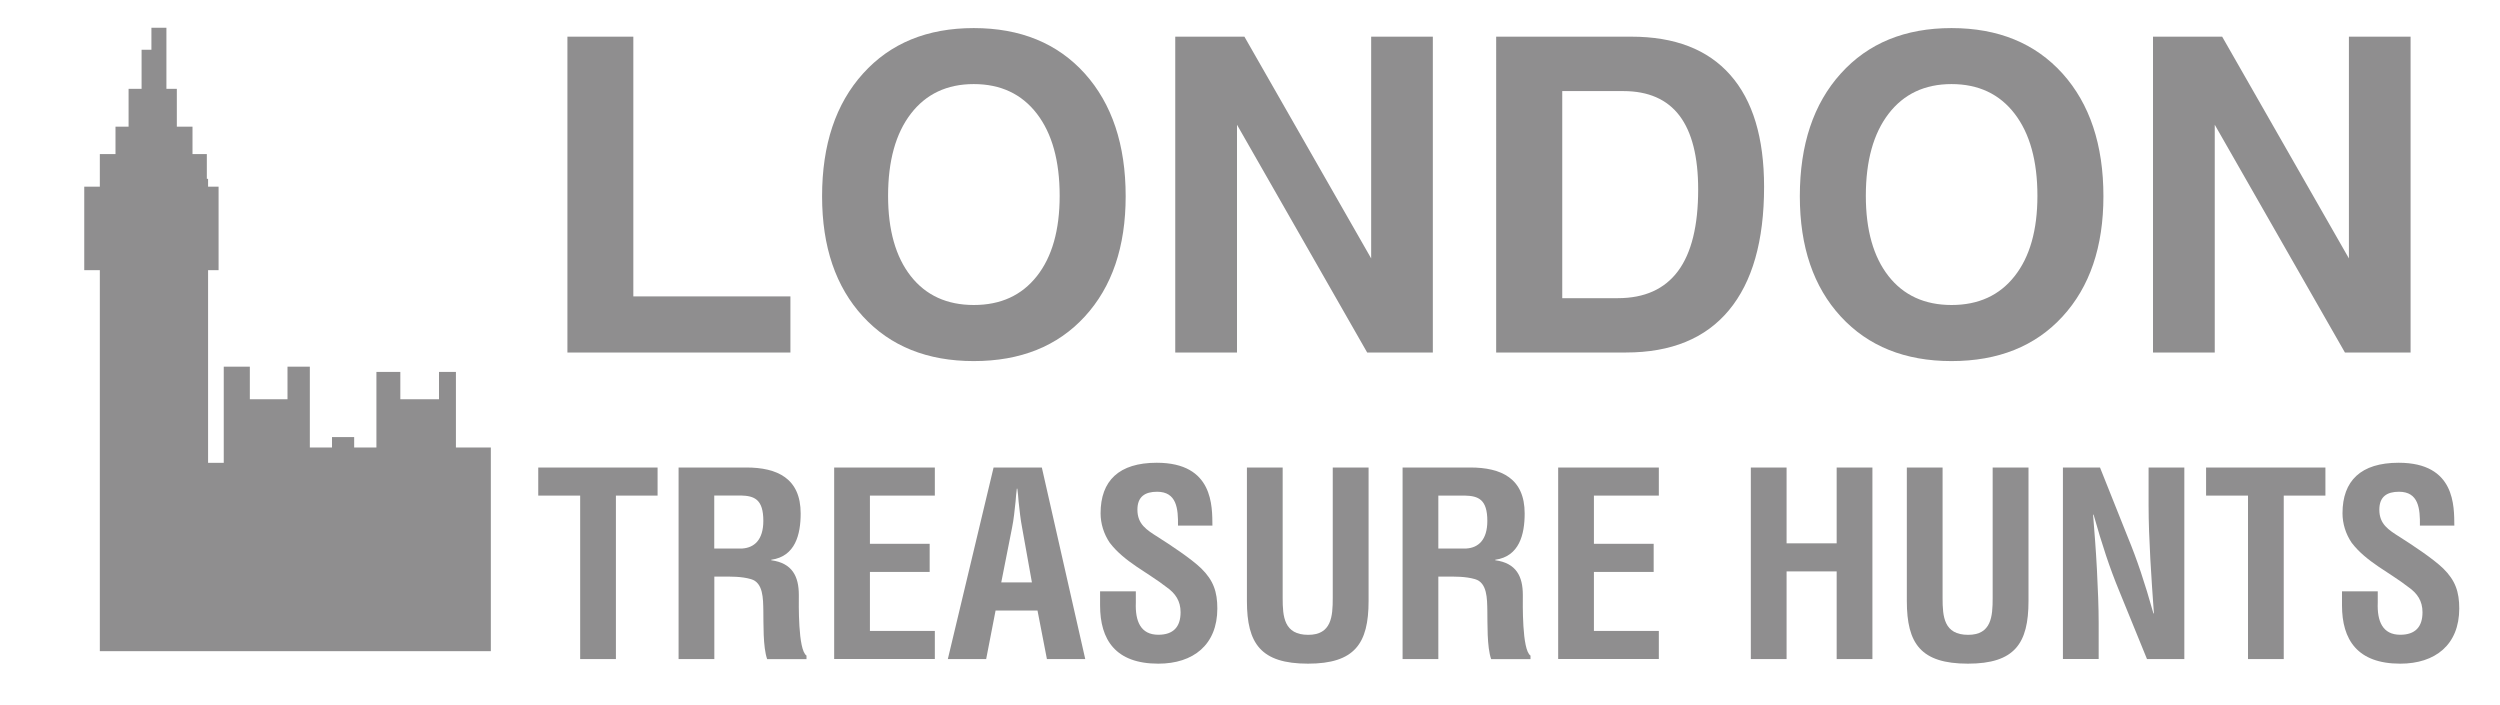
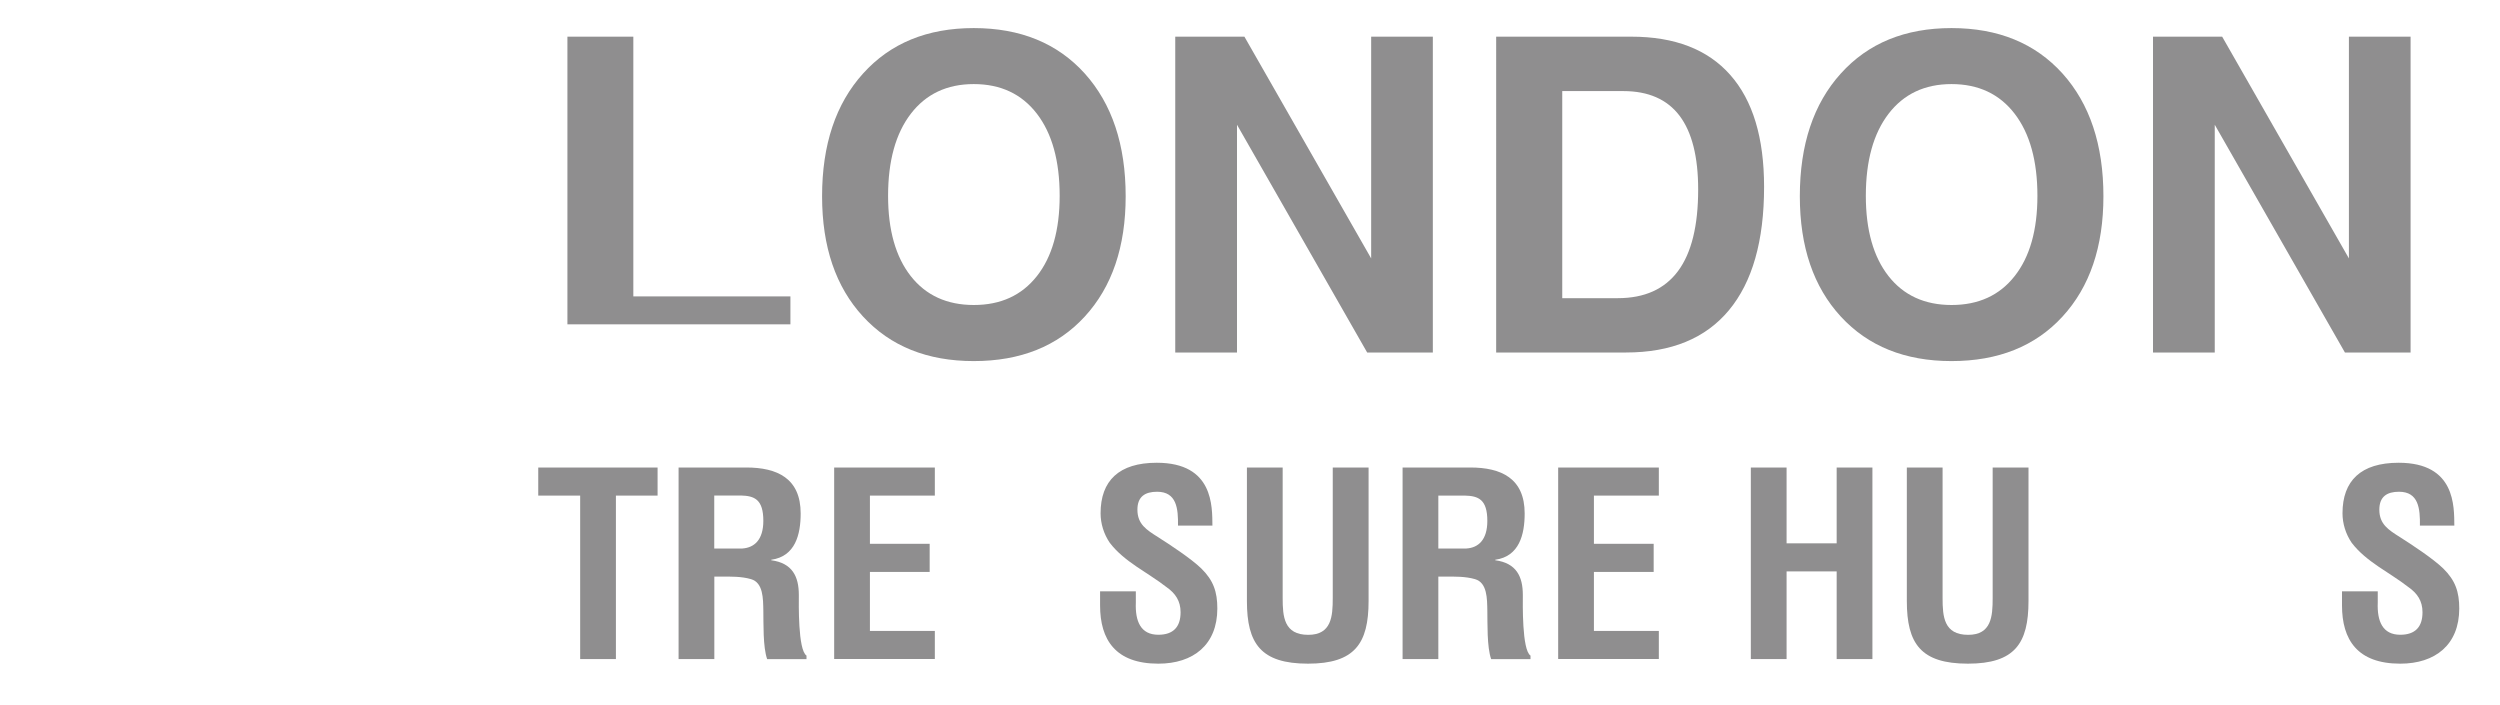
<svg xmlns="http://www.w3.org/2000/svg" version="1.1" id="Layer_1" x="0px" y="0px" viewBox="0 0 3000 846" style="enable-background:new 0 0 3000 846;" xml:space="preserve">
  <style type="text/css">
	.st0{fill:#8F8E8F;}
</style>
  <g>
-     <path class="st0" d="M680.9,423V44h39.4h39.7v311.7h188.5v33.5V423H680.9z" />
+     <path class="st0" d="M680.9,423V44h39.4h39.7v311.7h188.5v33.5H680.9z" />
    <path class="st0" d="M1035.7,379.9c-32.8-35.6-49.2-83.7-49.2-144.4c0-61.9,16.4-111,49.2-147.3c32.8-36.4,77.1-54.5,132.8-54.5   c56,0,100.4,18.2,133.2,54.5c32.7,36.4,49.1,85.5,49.1,147.3c0,60.7-16.4,108.8-49.1,144.4c-32.7,35.6-77.1,53.4-133.2,53.4   C1112.8,433.3,1068.5,415.5,1035.7,379.9z M1244.3,331.3c18.2-23.1,27.3-55.2,27.3-96.3c0-41.9-9.1-74.8-27.3-98.5   c-18.2-23.7-43.5-35.6-75.8-35.6c-32.1,0-57.3,11.9-75.5,35.6c-18.2,23.7-27.3,56.6-27.3,98.5c0,41.1,9.1,73.2,27.2,96.3   c18.1,23.1,43.4,34.7,75.7,34.7C1200.8,366,1226,354.5,1244.3,331.3z" />
    <path class="st0" d="M1484.3,423h-36.9h-37.1V44h41.5h41.5l152.1,266.1V44h36.9h37.1v379H1680h-39.4l-156.2-273.3V423z" />
    <path class="st0" d="M1795.5,44h39.4h122.7c52.1,0,91.7,15.3,118.7,45.9c27.1,30.6,40.6,75.4,40.6,134.3   c0,65-14.1,114.3-42.2,148.1c-28.1,33.8-69.3,50.7-123.6,50.7h-116.3h-39.4V44z M1874.6,357.8h66.8c32.1,0,56.2-10.9,72.3-32.6   c16.1-21.7,24.1-54.4,24.1-97.8c0-39.4-7.5-68.9-22.4-88.6c-15-19.7-37.5-29.5-67.5-29.5h-73.2V357.8z" />
    <path class="st0" d="M2209,379.9c-32.8-35.6-49.2-83.7-49.2-144.4c0-61.9,16.4-111,49.2-147.3c32.8-36.4,77.1-54.5,132.8-54.5   c56,0,100.4,18.2,133.2,54.5c32.7,36.4,49.1,85.5,49.1,147.3c0,60.7-16.4,108.8-49.1,144.4c-32.7,35.6-77.1,53.4-133.2,53.4   C2286.1,433.3,2241.8,415.5,2209,379.9z M2417.6,331.3c18.2-23.1,27.3-55.2,27.3-96.3c0-41.9-9.1-74.8-27.3-98.5   c-18.2-23.7-43.5-35.6-75.8-35.6c-32.1,0-57.3,11.9-75.5,35.6c-18.2,23.7-27.3,56.6-27.3,98.5c0,41.1,9.1,73.2,27.2,96.3   c18.1,23.1,43.4,34.7,75.7,34.7C2374.1,366,2399.4,354.5,2417.6,331.3z" />
    <path class="st0" d="M2657.6,423h-36.9h-37.1V44h41.5h41.5l152.1,266.1V44h36.9h37.1v379h-39.4h-39.4l-156.2-273.3V423z" />
    <path class="st0" d="M645.9,561h143.2v33.7h-50v196.2h-42.9V594.7h-50.3V561z" />
    <path class="st0" d="M857.2,691.9v99h-42.9V561h81.2c37.1,0,65.3,12.9,65.3,55.2c0,25.1-6.4,51.5-35.3,55.5v0.6   c25.4,3.4,33.1,19.6,33.1,41.7c0,9.5-1.2,65.9,9.2,72.7v4.3h-47.2c-5.2-14.7-4.3-42.9-4.6-58.3c-0.3-14.1,0-33.4-14.7-37.7   c-11.6-3.4-24.2-3.1-36.5-3.1H857.2z M857.2,658.2h33.7C905,657.2,916,648,916,625c0-25.8-10.7-30-27-30.4h-31.9V658.2z" />
    <path class="st0" d="M1001,790.9V561h120.8v33.7h-77.9v57.9h71.7v33.7h-71.7v70.8h77.9v33.7H1001z" />
-     <path class="st0" d="M1137.4,790.9l54.9-229.9h57.9l52.1,229.9h-46l-11.3-58.3h-50.3l-11.3,58.3H1137.4z M1201.5,698.9h36.8   l-11.7-65.3c-2.1-10.7-3.1-21.2-4.3-31.9c-0.3-5.2-0.9-10.4-1.5-15.3h-0.6c-0.6,4.9-1.2,10.1-1.5,15.3c-1.2,10.7-2.1,21.2-4.3,31.9   L1201.5,698.9z" />
    <path class="st0" d="M1413.6,630.9c0.3-20.5-1.5-40.8-25.1-40.8c-14.4,0-23.6,5.8-23.6,21.5c0,17.5,11,24.2,24.5,32.8   c14.1,8.9,40.2,26.1,52.1,37.7c14.7,14.4,19.3,28.2,19.3,48.1c0,43.5-28.8,66.2-70.8,66.2c-51.5,0-69.9-28.8-69.9-69.9v-16.9h42.9   v13.5c-0.9,22.4,5.8,38.6,27,38.6c18.1,0,26.7-9.5,26.7-27c0-13.5-6.1-22.7-17.2-30.4c-22.4-17.5-50.3-30-67.8-53   c-7.1-10.4-11-23-11-35.3c0-39.2,22.1-60.7,67.4-60.7c68.4,0,66.5,52.7,66.8,75.4H1413.6z" />
    <path class="st0" d="M1599.4,561h42.9v160.3c0,50.9-16.6,75.1-72.7,75.1c-56.7,0-73.3-24.2-73.3-75.1V561h42.9v156.7   c0,22.1,1.5,44.1,30.7,44.1c27.9,0,29.4-22.1,29.4-44.1V561z" />
    <path class="st0" d="M1726,691.9v99h-42.9V561h81.2c37.1,0,65.3,12.9,65.3,55.2c0,25.1-6.4,51.5-35.3,55.5v0.6   c25.4,3.4,33.1,19.6,33.1,41.7c0,9.5-1.2,65.9,9.2,72.7v4.3h-47.2c-5.2-14.7-4.3-42.9-4.6-58.3c-0.3-14.1,0-33.4-14.7-37.7   c-11.7-3.4-24.2-3.1-36.5-3.1H1726z M1726,658.2h33.7c14.1-0.9,25.1-10.1,25.1-33.1c0-25.8-10.7-30-27-30.4H1726V658.2z" />
    <path class="st0" d="M1869.8,790.9V561h120.8v33.7h-77.9v57.9h71.7v33.7h-71.7v70.8h77.9v33.7H1869.8z" />
    <path class="st0" d="M2101,790.9V561h42.9V652h60.1V561h42.9v229.9H2204V685.7h-60.1v105.2H2101z" />
    <path class="st0" d="M2391.3,561h42.9v160.3c0,50.9-16.6,75.1-72.7,75.1c-56.7,0-73.3-24.2-73.3-75.1V561h42.9v156.7   c0,22.1,1.5,44.1,30.7,44.1c27.9,0,29.4-22.1,29.4-44.1V561z" />
-     <path class="st0" d="M2578.3,561h42.9v229.9h-44.8l-33.4-81.9c-11.3-27.3-20.5-55.2-30.7-91.4h-0.6c1.5,19,3.4,42.3,4.6,65.6   c1.2,23,2.1,46,2.1,64.4v43.2h-42.9V561h44.5l33.4,83.7c11,26.7,20.2,54,30.7,91.4h0.6c-1.5-20.8-3.1-43.2-4.3-65.3   c-1.2-22.1-2.1-44.1-2.1-64.7V561z" />
-     <path class="st0" d="M2647.3,561h143.2v33.7h-50v196.2h-42.9V594.7h-50.3V561z" />
    <path class="st0" d="M2903.9,630.9c0.3-20.5-1.5-40.8-25.1-40.8c-14.4,0-23.6,5.8-23.6,21.5c0,17.5,11,24.2,24.5,32.8   c14.1,8.9,40.2,26.1,52.1,37.7c14.7,14.4,19.3,28.2,19.3,48.1c0,43.5-28.8,66.2-70.8,66.2c-51.5,0-69.9-28.8-69.9-69.9v-16.9h42.9   v13.5c-0.9,22.4,5.8,38.6,27,38.6c18.1,0,26.7-9.5,26.7-27c0-13.5-6.1-22.7-17.2-30.4c-22.4-17.5-50.3-30-67.8-53   c-7.1-10.4-11-23-11-35.3c0-39.2,22.1-60.7,67.4-60.7c68.4,0,66.5,52.7,66.8,75.4H2903.9z" />
  </g>
-   <polygon class="st0" points="547.1,537 547.1,446.3 526.8,446.3 526.8,479.1 480.4,479.1 480.4,446.3 451.7,446.3 451.7,537   425,537 425,524.5 398.4,524.5 398.4,537 371.8,537 371.8,440 345,440 345,479.1 299.8,479.1 299.8,440 268.5,440 268.5,555.4   249.7,555.4 249.7,324.2 262.3,324.2 262.3,224 249.7,224 249.7,214.6 248.2,214.6 248.2,184.9 231,184.9 231,152 212.2,152   212.2,106.6 199.7,106.6 199.7,59.7 199.7,33.3 181.7,33.3 181.7,59.7 169.9,59.7 169.9,106.6 154.3,106.6 154.3,152 138.6,152   138.6,184.9 119.8,184.9 119.8,214.6 119.8,224 101.1,224 101.1,324.2 119.8,324.2 119.8,555.4 119.8,781.4 249.7,781.4 589,781.4   589,579.3 589,555.4 589,537 " />
</svg>